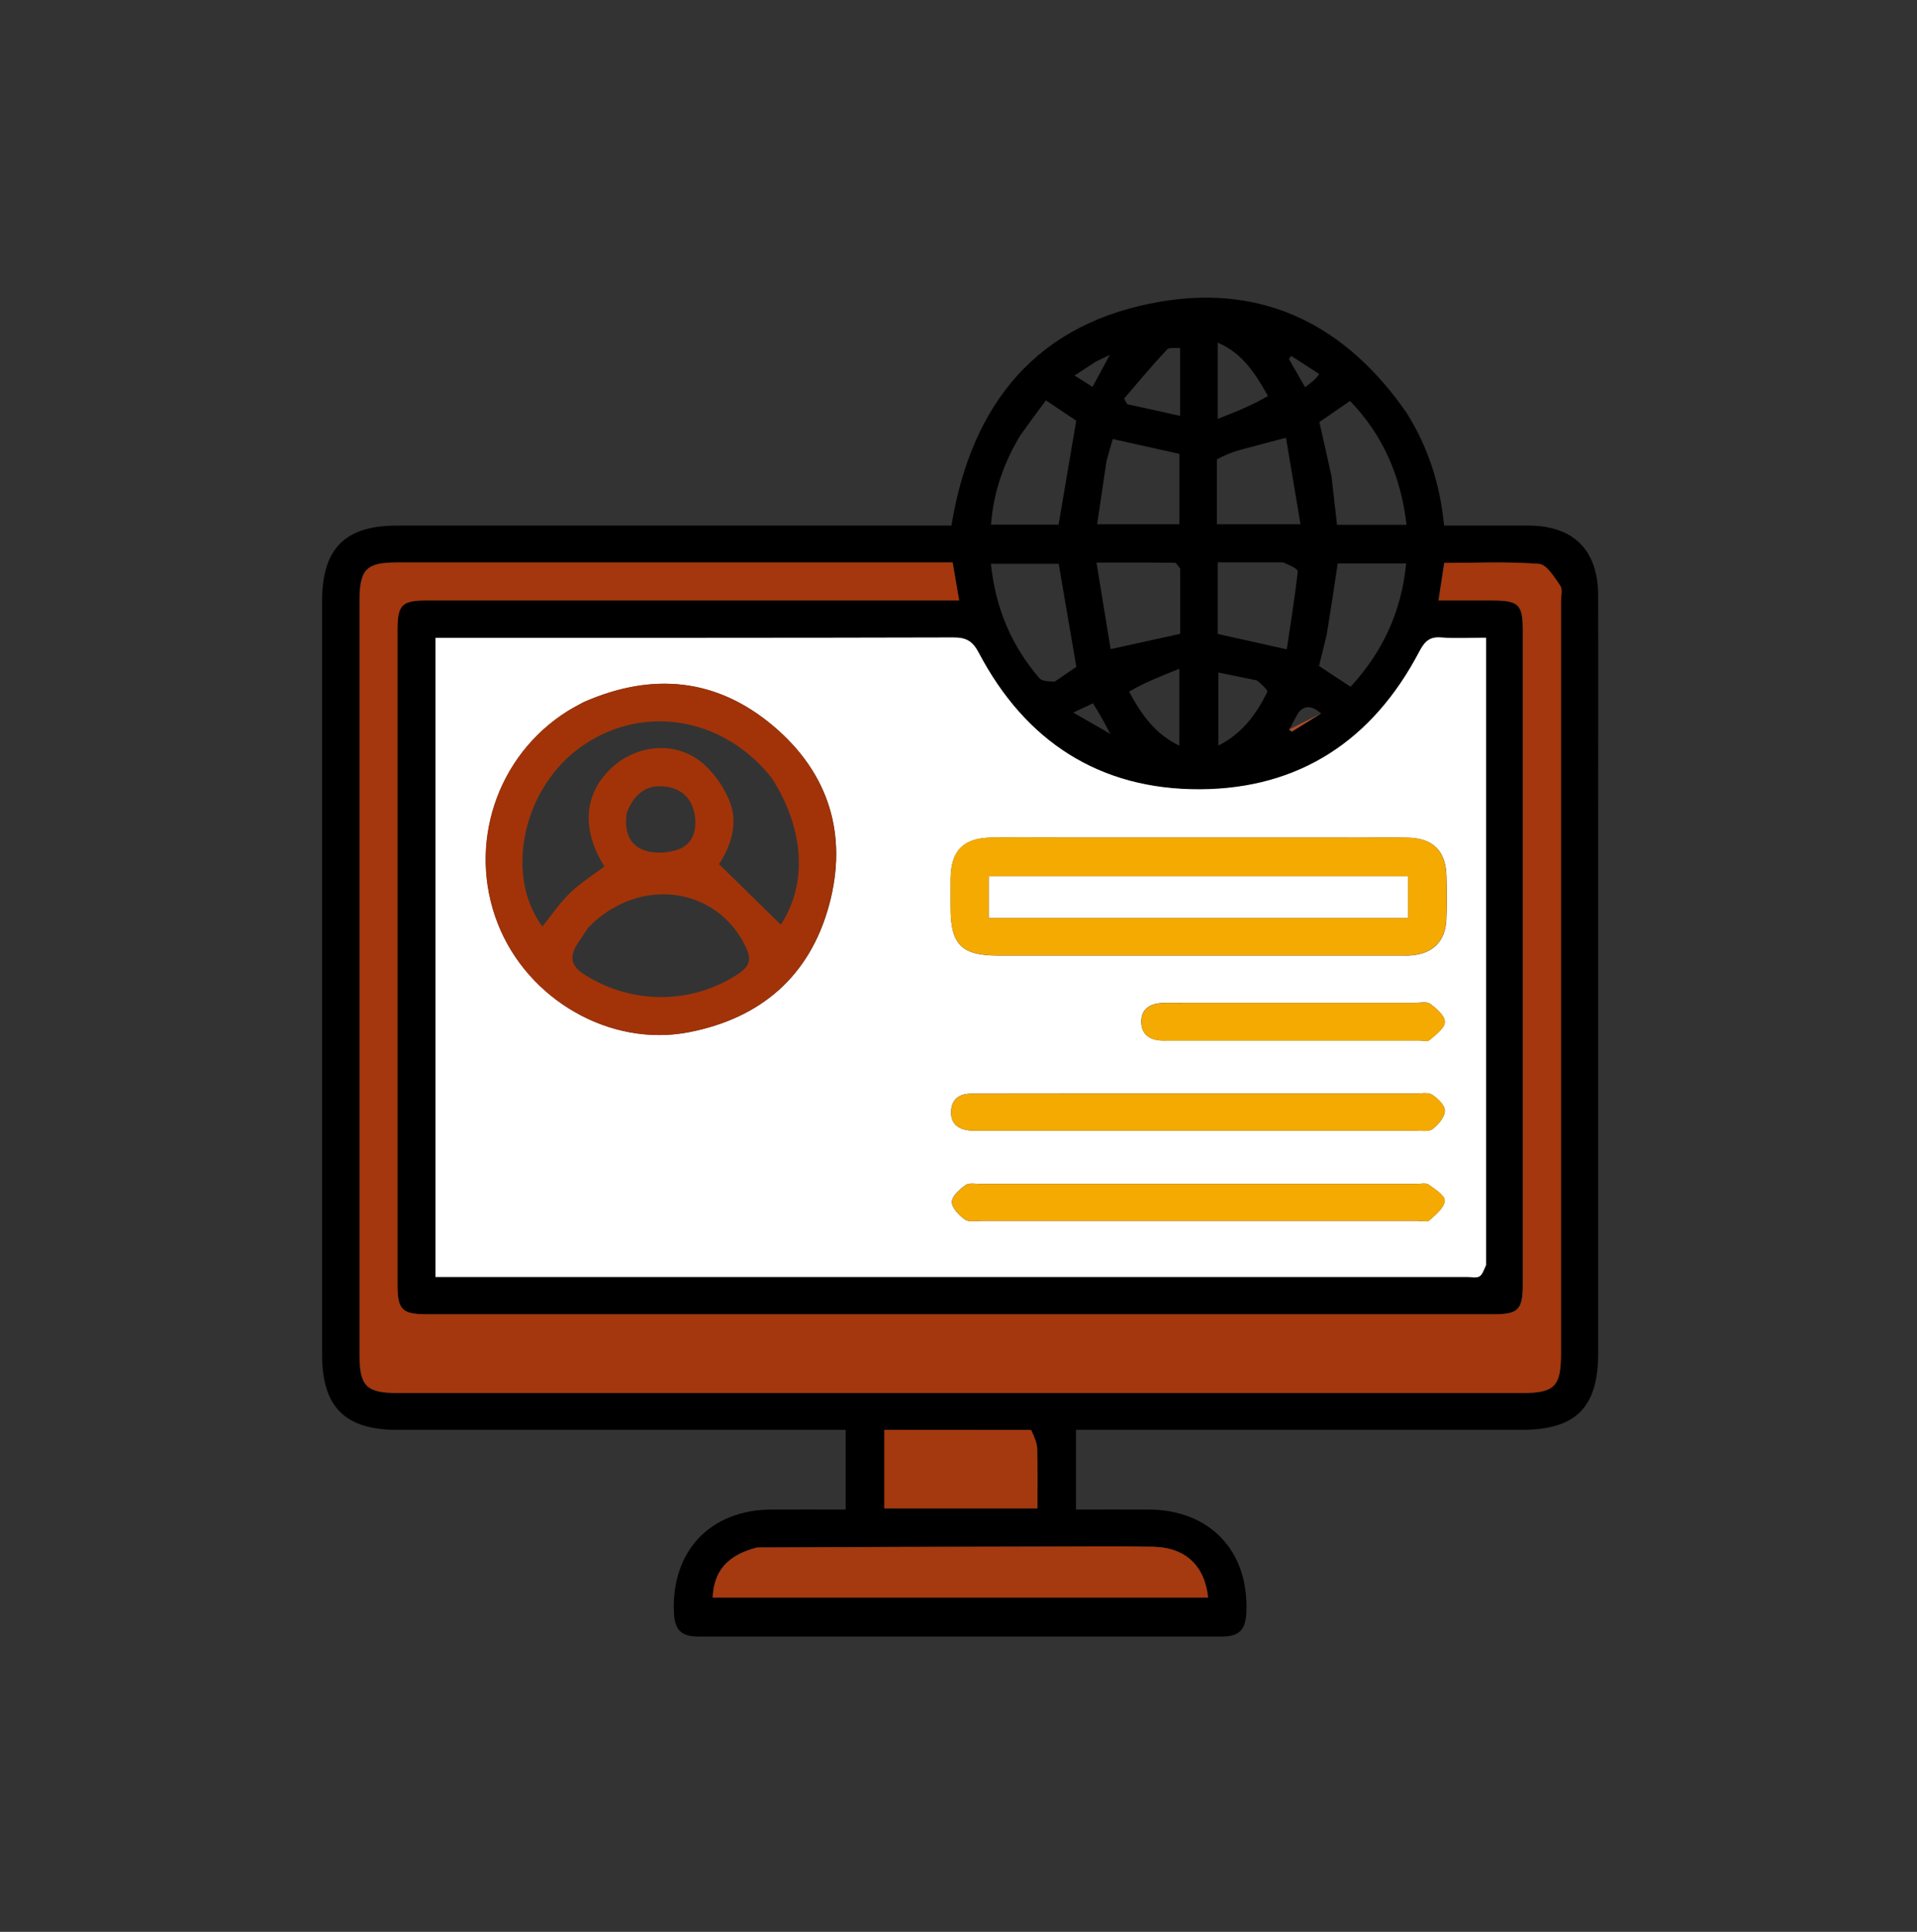
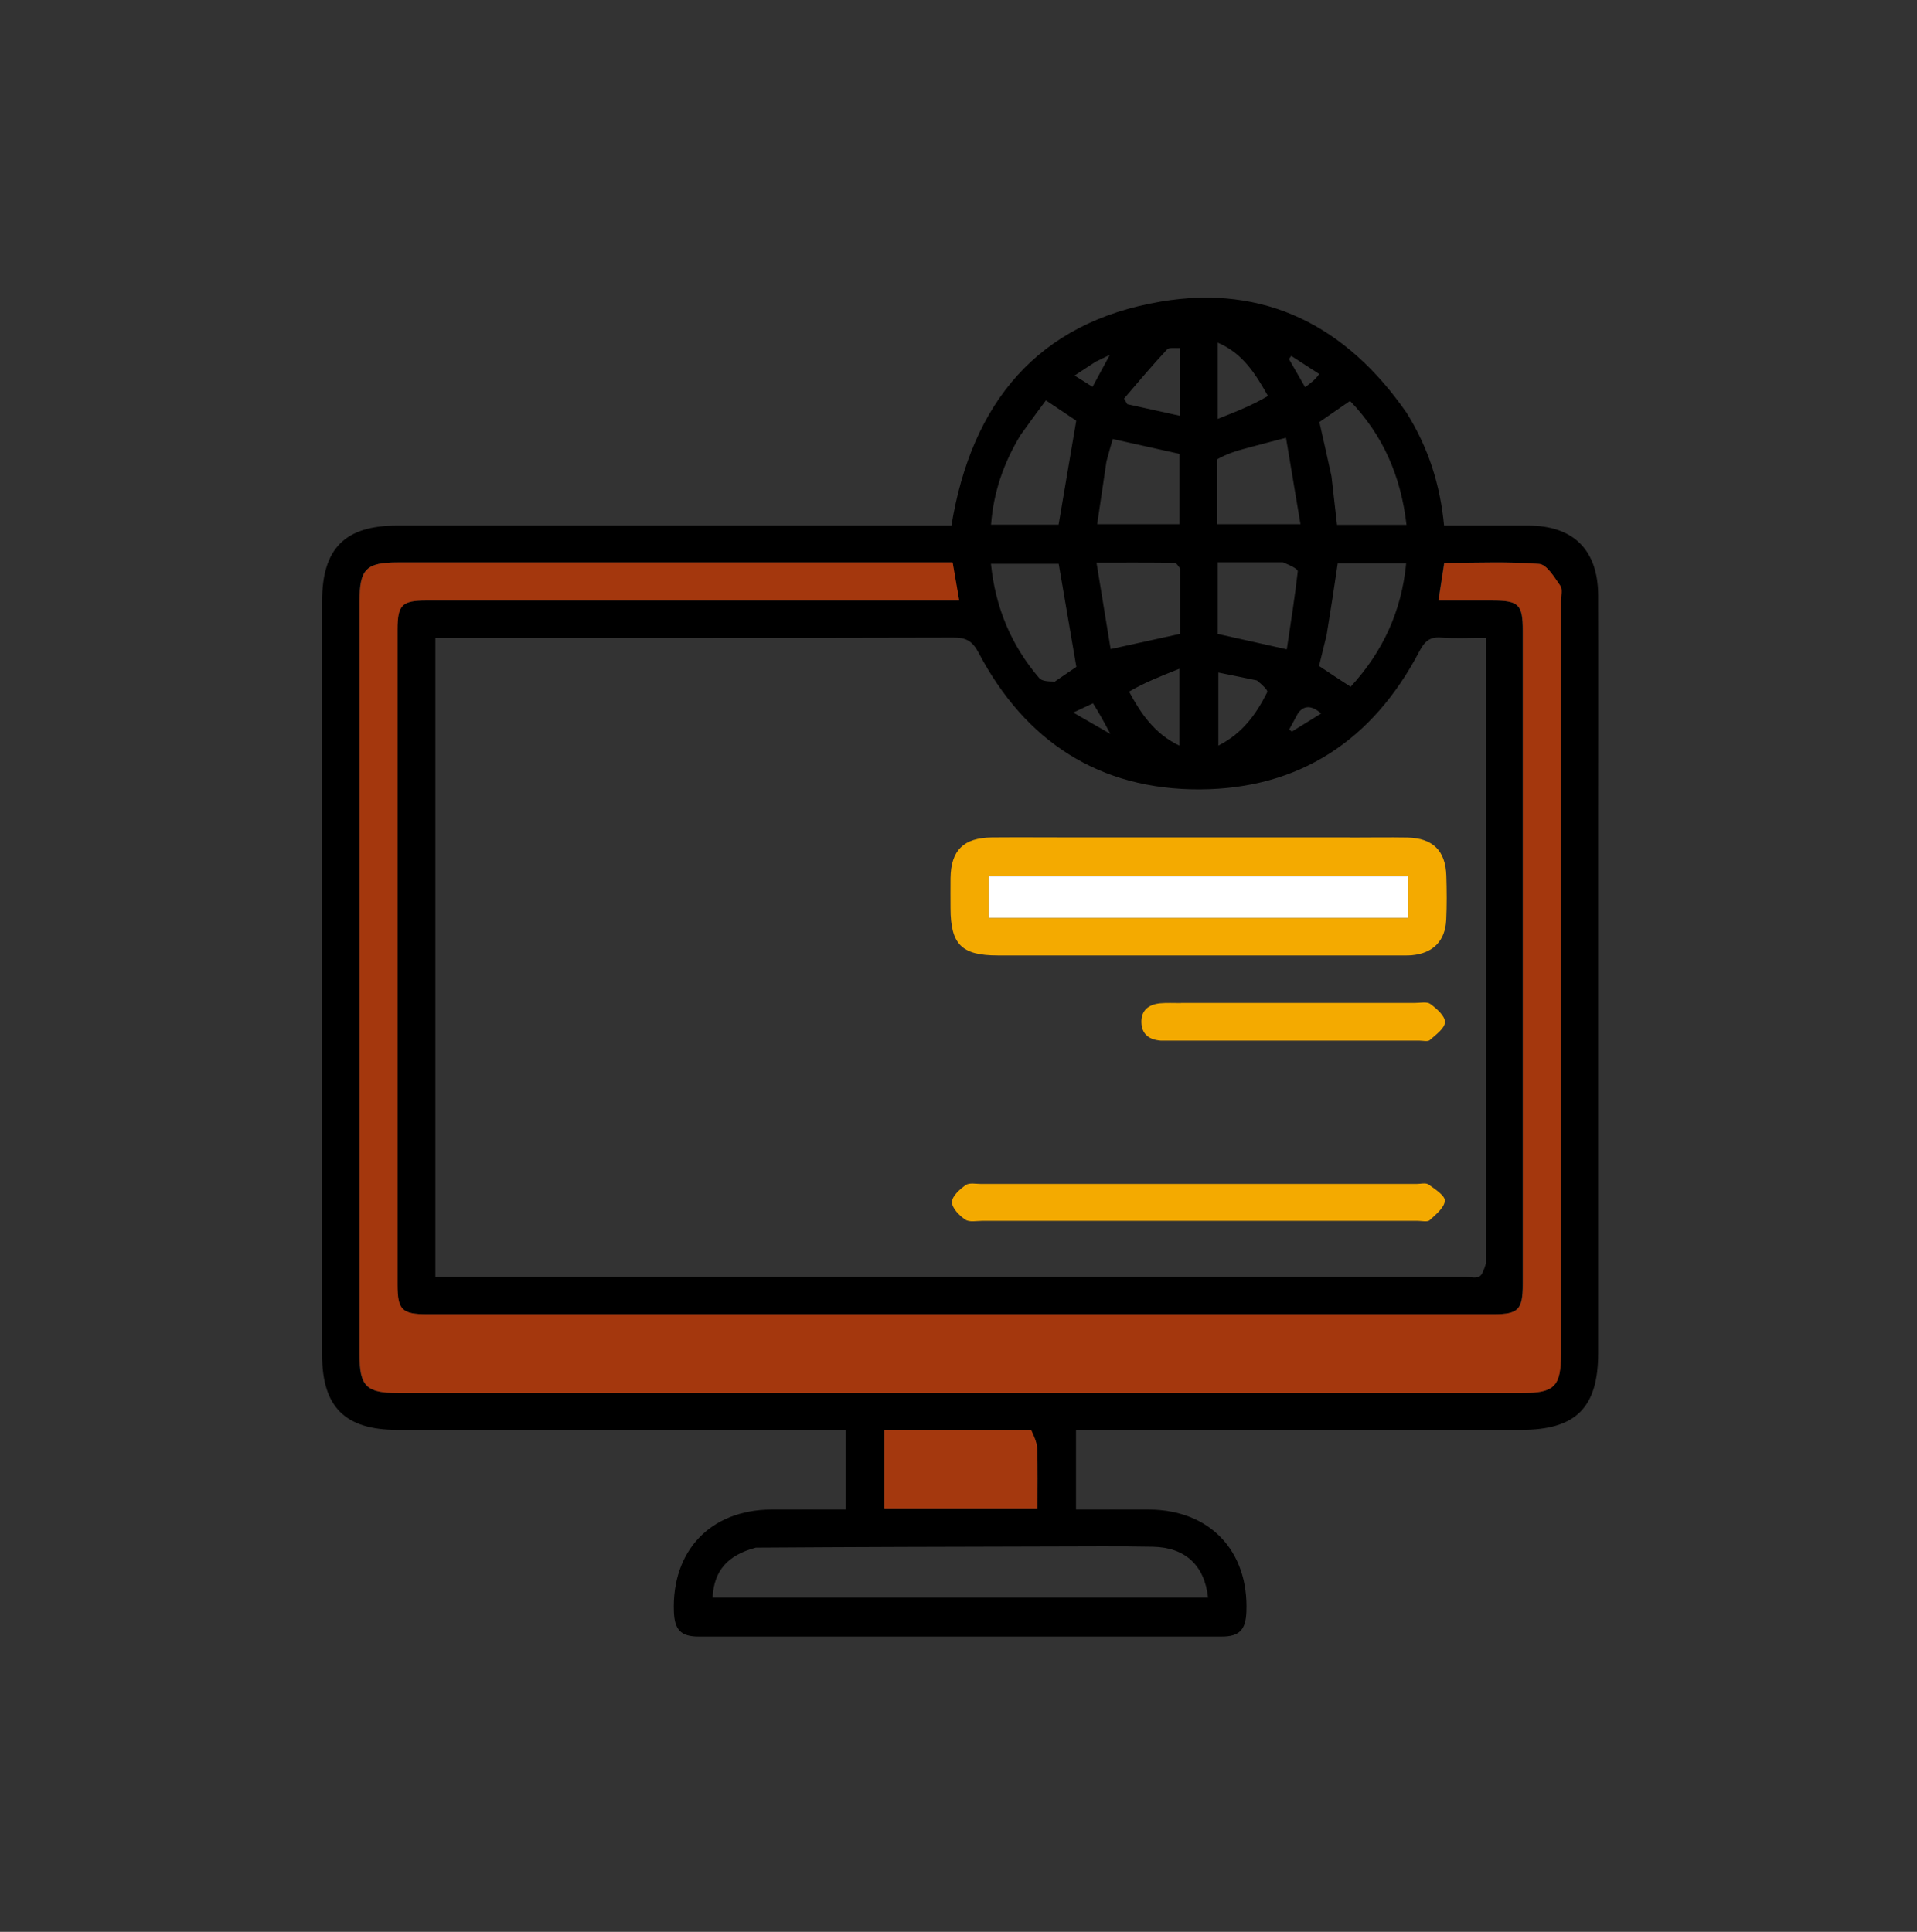
<svg xmlns="http://www.w3.org/2000/svg" id="Layer_1" version="1.1" viewBox="0 0 1694.3 1707.7">
  <rect x="0" y="0" width="1694.3" height="1707.7" fill="#333333" stroke="none" />
  <defs>
    <style>
      .st0 {
        fill: #ae4c27;
      }

      .st1 {
        fill: #fff;
      }

      .st2 {
        fill: none;
      }

      .st3 {
        fill: #a4380e;
      }

      .st4 {
        fill: #a5390f;
      }

      .st5 {
        fill: #a4370d;
      }

      .st6 {
        fill: #f4aa00;
      }

      .st7 {
        fill: #a23308;
      }
    </style>
  </defs>
  <path d="M1243.3,365.1c19.3,30.9,29.6,63.7,33,99.5,25.9,0,50.2,0,74.6,0,39.8.1,61.5,21.6,61.6,61.8.2,72.2,0,144.3,0,216.5,0,151.1,0,302.1,0,453.2,0,48.3-19.7,67.9-68.1,67.9-125.1,0-250.2,0-375.3,0h-18.1v70.4c21.4,0,43-.1,64.6,0,53.7.4,88.1,36.5,86,90.4-.6,15.9-6.2,21.9-21.7,21.9-154.2,0-308.4,0-462.5,0-15.6,0-21.2-6-21.8-21.8-2.1-53.9,32.2-90.1,85.9-90.5,21.2-.1,42.4,0,65.9,0v-70.4h-19.2c-125.6,0-251.2,0-376.9,0-46.3,0-66.6-20.1-66.6-66.3,0-222.2,0-444.4,0-666.5,0-46.3,20.2-66.6,66.2-66.6,157.8,0,315.6,0,473.4,0,5.6,0,11.2,0,16.6,0,17.8-108.5,76.1-179.6,185.1-198,91.7-15.5,164,21.5,217.3,98.5M1313.4,1117v-553.2c-14.8,0-27.3.7-39.6-.2-10.6-.8-14.8,3.6-19.6,12.7-40.9,77.9-105.6,121.1-193.7,121.5-88.7.4-154.3-42.3-195.6-120.8-5.5-10.4-11.1-13.5-22.4-13.4-147,.4-293.9.3-440.9.3h-16.8v565h16.1c298.6,0,597.2,0,895.7,0,3.6,0,7.9,1.1,10.7-.4,2.7-1.4,4.1-5.6,6-11.5M680.4,530.8h167.1c-2.1-12.3-3.9-22.7-5.8-33.6-6.7,0-11.8,0-17,0-157.8,0-315.6,0-473.5,0-27.7,0-33.6,6-33.6,34,0,222.2,0,444.4,0,666.6,0,27.6,6.1,33.6,33.9,33.6,331.2,0,662.4,0,993.6,0,28.6,0,34.3-5.8,34.3-34.8,0-221.7,0-443.3,0-665,0-4.7,1.6-10.6-.6-13.8-5.2-7.4-11.9-18.8-18.7-19.3-27.6-2.2-55.5-.9-83.8-.9-1.8,11.6-3.3,21.8-5.1,33.2,16.2,0,31.7,0,47.2,0,23.8,0,27.3,3.4,27.3,26.6,0,192.6,0,385.2,0,577.8,0,22.6-3.9,26.6-26,26.6-314.1,0-628.2,0-942.2,0-22.5,0-26.4-3.9-26.4-26.2,0-193.1,0-386.2,0-579.4,0-21.4,4-25.4,25.3-25.4,100.2,0,200.4,0,303.7,0M668,1368.1c-25.1,6.7-37,20.4-38.2,44.1h437.9c-3.1-28.4-20.1-44.3-48.7-44.9-30.6-.6-61.2-.2-91.8-.2-85.6.2-171.1.4-259.3,1M910,1264h-128.3v69.4h135.3c0-18.1.3-35.2-.2-52.2-.2-5.7-2.5-11.3-6.7-17.2M901.9,384.7c-14.6,24.1-23.8,50-26,79.1h59.7c5.2-30.9,10.3-60.7,15.6-91.9-7.6-5.1-16.4-11-26.8-18-7.4,10-14.4,19.4-22.5,30.8M1176.8,421c1.6,14.2,3.3,28.5,4.9,42.9h61.4c-4.9-42.6-20.5-78.9-49.9-109.5-10.2,7-19,13.1-27.1,18.7,3.6,16,7,30.6,10.7,47.9M932.4,602.4c6.8-4.6,13.5-9.2,18.9-12.9-5.4-31.3-10.5-61.2-15.6-91.1h-59.9c4,39,18.1,72.3,42.7,101,2.4,2.8,8,3,14,3.1M1172.5,561.4c-2.2,8.9-4.4,17.9-6.7,27.3,9.3,6.2,18.2,12.1,27.9,18.4,28.7-31.2,45-66.9,49.1-109h-60.5c-3.1,21-6.1,40.9-9.8,63.3M1075.5,406.3v57.1h73.9c-4.4-26.3-8.5-51-12.8-76.4-13,3.4-23.5,6.1-33.8,8.9-9.1,2.4-18.1,5-27.3,10.3M1134,497.1h-57.7v63.3c19.8,4.4,38.8,8.6,61,13.6,3.4-23,7.1-45.8,9.7-68.8.3-2.3-6.6-5.4-13-8.1M977.9,408c-2.7,18.2-5.4,36.5-8.2,55.4h72.7v-62.2c-19.9-4.4-38.9-8.7-58.9-13.1-1.7,5.7-3.4,11.6-5.6,19.9M1043,502.4c-1.6-1.7-3.1-4.8-4.7-4.9-22.1-.3-44.2-.2-69.2-.2,4.4,26.8,8.4,51.5,12.5,76.5,21.8-4.8,40.8-9,61.5-13.5,0-17.8,0-36.4,0-57.9M1120.7,350.1c-10.8-19-22-37.7-44.4-47.2v67.4c16.7-6.6,31-12.3,44.4-20.3M1111,601.5c-11.3-2.3-22.6-4.7-34.2-7v64.6c21.6-10.9,33.6-28.1,43.2-47.2.9-1.7-4.2-6.4-9-10.3M997.9,611.4c10.5,19.4,22.5,37.3,44.4,47.7v-67.9c-16.6,6.6-31,12.3-44.4,20.2M1043,307.6c-3.9.4-9.6-.8-11.6,1.4-13.1,14-25.4,28.8-37.9,43.3.9,1.7,1.9,3.4,2.8,5,15.1,3.3,30.1,6.6,46.7,10.3,0-21.3,0-39.4,0-60M1165.9,330.6c-8.2-5.3-16.5-10.7-24.7-16-.7.9-1.3,1.8-2,2.8,4.6,7.9,9.1,15.8,14.3,24.9,4.8-3.6,8.9-6.5,12.4-11.6M966,621.7c-4.8,2.3-9.7,4.5-17.4,8.2,12,6.9,20.4,11.8,32.8,18.9-6.1-11.4-9.9-18.4-15.4-27.1M968.3,319.8c-5.7,3.7-11.4,7.5-18.6,12.2,6.6,4.1,10.8,6.7,15.9,10,4.9-9.1,9.2-17,15.3-28.3-6,2.9-8.2,4-12.6,6.1M1147.5,630c-2.7,5-5.4,9.9-8.1,14.9.8.6,1.6,1.2,2.4,1.8,8.5-5.2,16.9-10.5,25.9-16q-12.3-10.7-20.1-.7Z" />
-   <path class="st1" d="M1313.4,1118.4c-2,4.4-3.3,8.6-6,10-2.9,1.5-7.1.4-10.7.4-298.6,0-597.2,0-895.7,0h-16.1v-565h16.8c147,0,293.9.1,440.9-.3,11.3,0,16.9,3,22.4,13.4,41.3,78.5,106.8,121.2,195.6,120.8,88.1-.4,152.8-43.6,193.7-121.5,4.8-9.1,9-13.6,19.6-12.7,12.3,1,24.8.2,39.6.2,0,185.1,0,369.1,0,554.6M515.4,620.9c-4.5,2.5-9.2,4.9-13.5,7.6-63,39.4-89,118.4-61.9,187.9,26.3,67.4,99.4,109.5,168.7,96.1,63.8-12.3,107.1-49.7,124.1-112.4,16.8-62-.1-116.8-49.4-158.4-49.7-41.9-106.2-47.9-168-20.8M1191.3,740.4c-81,0-162,0-242.9,0-23.9,0-47.8-.2-71.6,0-25.2.3-36.2,11.3-36.6,36-.1,8.8,0,17.6,0,26.5,0,32.1,9.7,41.8,41.9,41.8,118.4,0,236.7,0,355.1,0,3.6,0,7.3.2,10.9-.2,18.6-1.8,29.3-12.6,30.2-31.3.6-13,.5-26,.1-38.9-.6-22.1-11.8-33.3-34-33.8-16.6-.4-33.2,0-52.9,0M960.8,966.7c-34.3,0-68.5,0-102.8.1-10.3,0-17.1,5.2-17.4,15.8-.4,10.8,6.4,15.8,16.5,16.7,3.6.3,7.3.2,10.9.2,127.7,0,255.4,0,383.1,0,5.2,0,11.7,1.1,15.1-1.5,5-3.8,10.7-10.5,10.8-16.1.1-4.8-6.3-11-11.3-14.2-3.8-2.4-10.1-1-15.3-1-95.5,0-191,0-289.7,0M1252.8,1079.2c3.6,0,8.6,1.3,10.6-.5,5.5-5,13-11,13.5-17.2.4-4.5-8.7-10.4-14.4-14.4-2.4-1.7-7.1-.5-10.7-.5-128.2,0-256.5,0-384.7,0-4.7,0-10.5-1.3-13.7,1-5.3,3.7-12.1,9.9-12.1,15,0,5.3,6.5,11.9,11.7,15.5,3.6,2.5,10.1,1.1,15.2,1.1,127.2,0,254.4,0,384.5,0M1042.3,886.6c-5.7,0-11.4-.3-17.1.2-10,1-16.8,6.1-16.5,16.9.3,10.6,7.2,15.4,17.3,16.1,2.1.1,4.1,0,6.2,0,74.1,0,148.2,0,222.3,0,3.1,0,7.3,1.1,9.1-.5,5.3-4.7,13.3-10.4,13.4-15.9.1-5.4-7.4-11.9-12.9-16-3.1-2.3-9-.9-13.7-.9-68.4,0-136.8,0-208.2,0Z" />
  <path class="st5" d="M678.8,530.8c-101.8,0-201.9,0-302.1,0-21.3,0-25.3,4-25.3,25.4,0,193.1,0,386.2,0,579.4,0,22.3,3.9,26.2,26.4,26.2,314.1,0,628.2,0,942.2,0,22.1,0,26-4,26-26.6,0-192.6,0-385.2,0-577.8,0-23.2-3.5-26.6-27.3-26.6-15.5,0-31,0-47.2,0,1.8-11.5,3.3-21.6,5.1-33.2,28.3,0,56.2-1.3,83.8.9,6.8.5,13.5,11.9,18.7,19.3,2.2,3.2.6,9.1.6,13.8,0,221.7,0,443.3,0,665,0,29-5.7,34.8-34.3,34.8-331.2,0-662.4,0-993.6,0-27.9,0-33.9-6-33.9-33.6,0-222.2,0-444.4,0-666.6,0-28.1,5.9-34,33.6-34,157.8,0,315.6,0,473.5,0,5.2,0,10.3,0,17,0,1.9,10.9,3.7,21.4,5.8,33.6h-168.7Z" />
-   <path class="st4" d="M669.3,1367.9c86.9-.4,172.4-.6,258-.8,30.6,0,61.2-.5,91.8.2,28.6.6,45.6,16.5,48.7,44.9h-437.9c1.1-23.7,13.1-37.4,39.5-44.3Z" />
  <path class="st3" d="M911.4,1264.1c2.8,5.8,5.1,11.4,5.3,17.1.5,17.1.2,34.1.2,52.2h-135.3v-69.4c42.7,0,85.5,0,129.8.1Z" />
  <path class="st0" d="M981.4,648.8c-12.4-7.1-20.8-12-32.8-18.9" />
-   <path class="st0" d="M1167.6,630.7c-8.9,5.5-17.4,10.7-25.9,16-.8-.6-1.6-1.2-2.4-1.8" />
-   <path class="st7" d="M516.4,620.4c60.7-26.6,117.2-20.6,166.9,21.3,49.3,41.5,66.2,96.3,49.4,158.4-17,62.7-60.3,100.1-124.1,112.4-69.3,13.4-142.3-28.8-168.7-96.1-27.2-69.4-1.2-148.4,61.9-187.9,4.4-2.7,9-5.1,14.6-8.1M682.2,687.9c-44-55.9-118.4-66.6-172.5-24.9-48.7,37.6-63.1,112.3-30.3,156,8-9.9,15.2-20.7,24.3-29.5,9.2-8.9,20.2-15.8,30.5-23.6-20.3-32.2-18.3-63.5,5.6-86.4,21.5-20.6,54.7-24.9,78.5-7,10.9,8.2,20.1,21,25.7,33.7,9.5,21.4,1.6,42-8.5,57.7,19.3,18.9,37.1,36.3,54.6,53.5,23.3-35.3,21.4-83.6-7.9-129.5M520.3,819.4c-3.2,4.7-6.4,9.4-9.5,14.2-7.7,11.8-7,20.1,6.8,28.6,41.9,26,94.3,25.7,135.2-1.5,10.6-7.1,11.3-13.5,6.1-24.1-25.6-52.9-93.8-62.4-138.6-17.1M554.1,717.9c-2.5,14.7.8,28.6,15.1,33.7,9.4,3.4,22.5,2.6,31.8-1.3,11.8-4.9,15.2-17.6,12.9-30.5-2.5-13.7-10.9-22.2-24.6-24.3-16.4-2.5-28,4.6-35.1,22.4Z" />
  <path class="st6" d="M1192.9,740.4c18.2,0,34.8-.3,51.4,0,22.2.6,33.3,11.7,34,33.8.4,13,.5,26-.1,38.9-.9,18.7-11.6,29.5-30.2,31.3-3.6.3-7.3.2-10.9.2-118.4,0-236.7,0-355.1,0-32.2,0-41.8-9.7-41.9-41.8,0-8.8-.1-17.7,0-26.5.4-24.7,11.4-35.7,36.6-36,23.9-.2,47.8,0,71.6,0,81,0,162,0,244.5,0M967,811.4h277.4v-36.7h-370.4v36.7h93Z" />
-   <path class="st6" d="M962.3,966.7c97.1,0,192.6,0,288.1,0,5.2,0,11.4-1.4,15.3,1,5.1,3.1,11.5,9.4,11.3,14.2-.2,5.6-5.8,12.3-10.8,16.1-3.4,2.6-10,1.5-15.1,1.5-127.7,0-255.4,0-383.1,0-3.6,0-7.3.1-10.9-.2-10.1-.9-16.9-5.9-16.5-16.7.4-10.6,7.1-15.7,17.4-15.8,34.3-.1,68.5,0,104.3-.1Z" />
  <path class="st6" d="M1251.3,1079.2c-128.7,0-255.8,0-383,0-5.2,0-11.6,1.4-15.2-1.1-5.3-3.6-11.8-10.2-11.7-15.5,0-5.2,6.9-11.3,12.1-15,3.2-2.3,9-1,13.7-1,128.2,0,256.5,0,384.7,0,3.6,0,8.2-1.3,10.7.5,5.7,4,14.7,9.9,14.4,14.4-.5,6.1-8,12.2-13.5,17.2-2,1.8-7,.4-12.1.5Z" />
  <path class="st6" d="M1043.8,886.6c69.9,0,138.3,0,206.7,0,4.7,0,10.6-1.4,13.7.9,5.6,4.1,13,10.6,12.9,16-.1,5.5-8.1,11.2-13.4,15.9-1.8,1.6-6,.5-9.1.5-74.1,0-148.2,0-222.3,0-2.1,0-4.2,0-6.2,0-10.1-.7-17-5.4-17.3-16.1-.3-10.7,6.4-15.9,16.5-16.9,5.7-.5,11.4-.2,18.6-.2Z" />
  <path class="st2" d="M554.4,716.6c6.8-16.5,18.4-23.6,34.8-21.1,13.7,2.1,22.1,10.6,24.6,24.3,2.3,12.8-1,25.6-12.9,30.5-9.4,3.9-22.4,4.7-31.8,1.3-14.3-5.1-17.5-19.1-14.7-34.9Z" />
  <path class="st1" d="M965.4,811.4h-91.4v-36.7h370.4v36.7h-279Z" />
</svg>